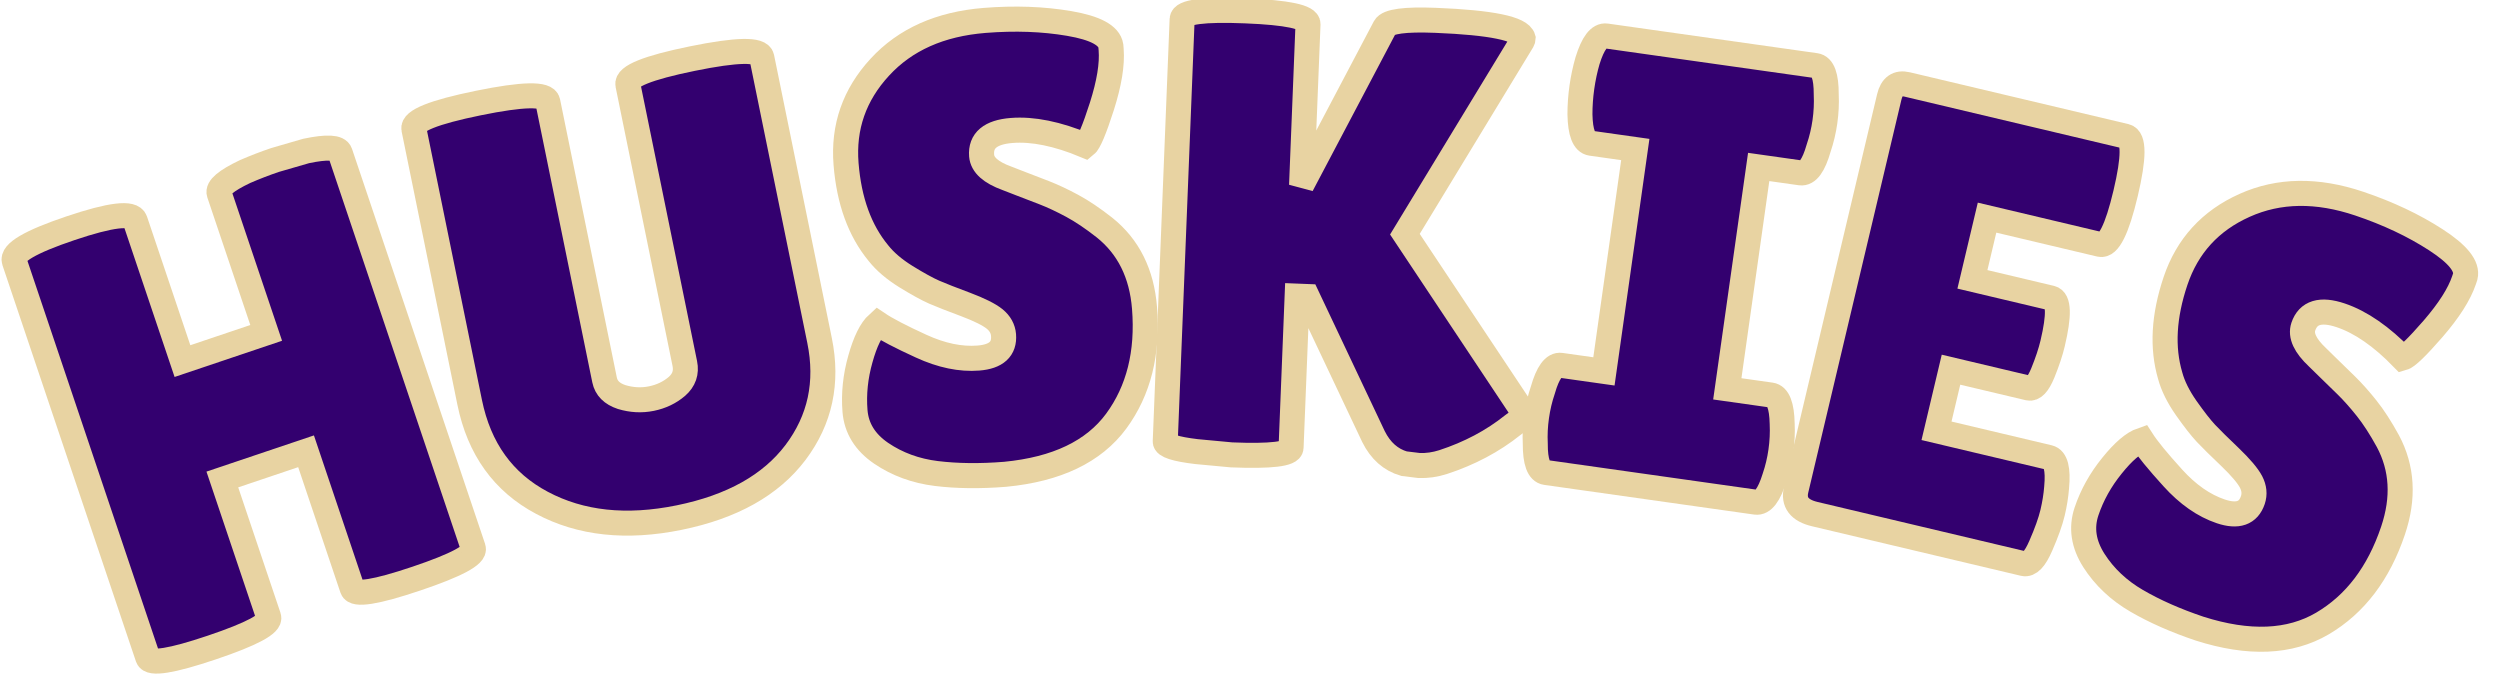
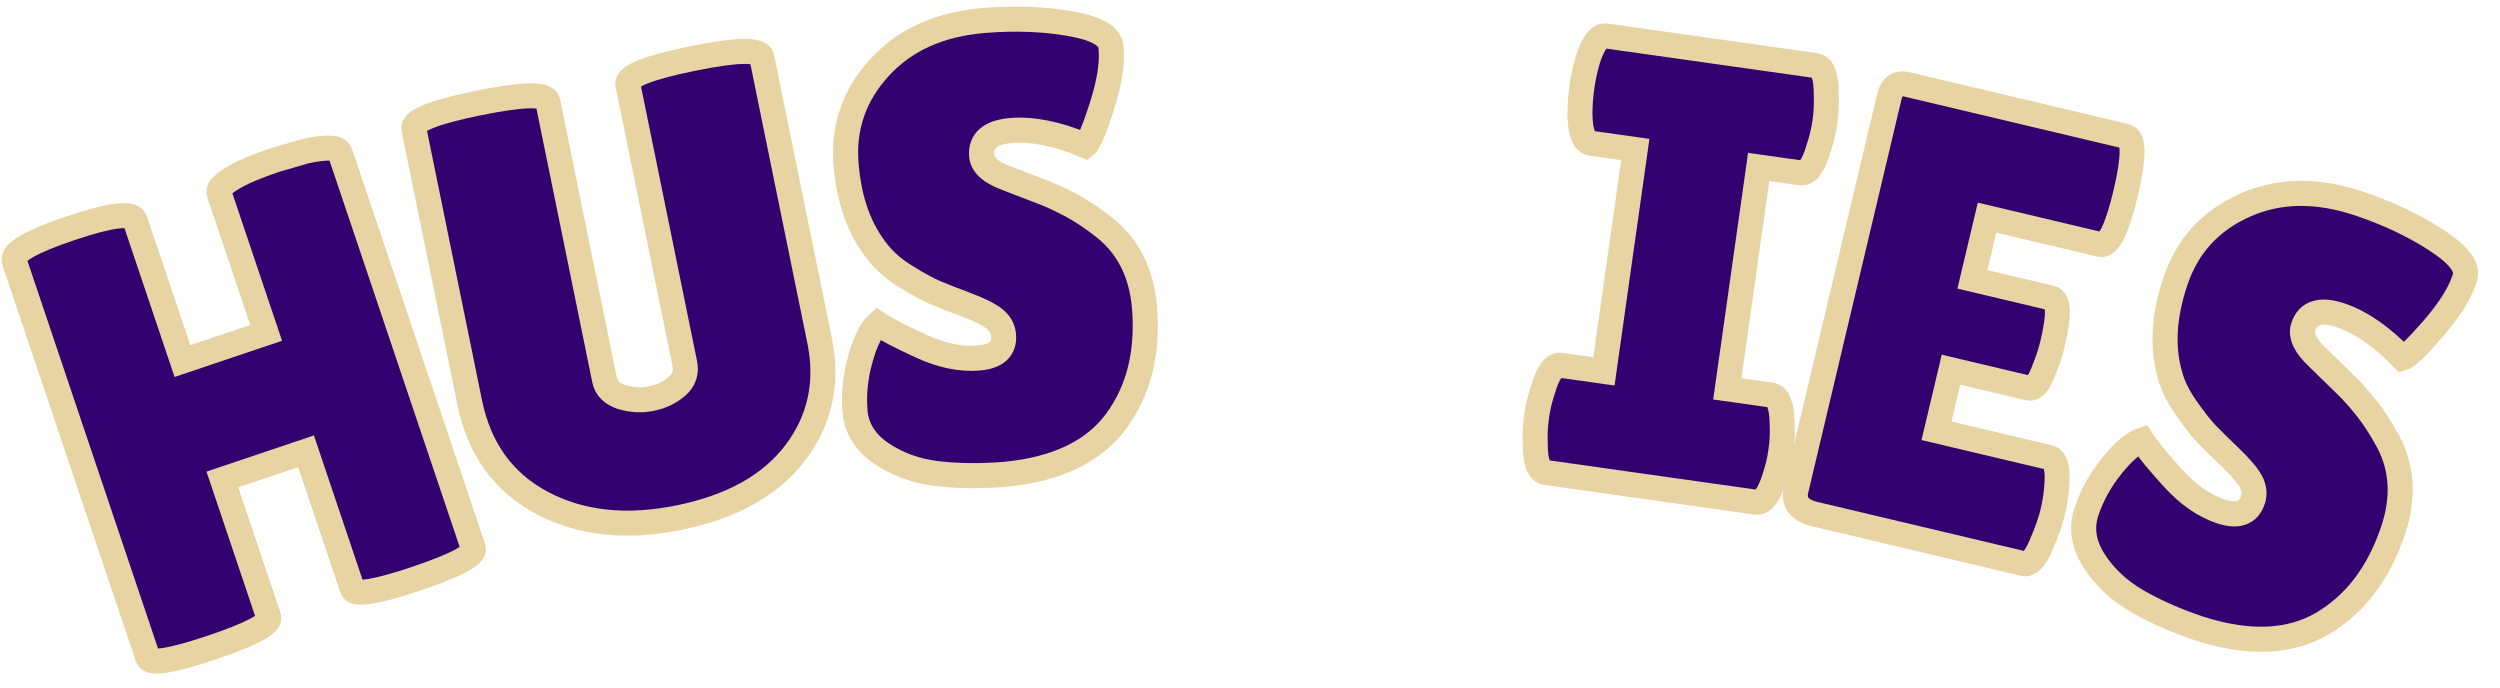
<svg xmlns="http://www.w3.org/2000/svg" version="1.1" width="200" height="55" viewBox="0 0 200 55" xml:space="preserve">
  <desc>Created with Fabric.js 5.3.0</desc>
  <defs>
</defs>
  <g transform="matrix(1 0 0 1 100 27.5)">
    <g style="">
      <g transform="matrix(0.95 -0.32 0.32 0.95 -80.53 4.77)">
        <path style="stroke: rgb(232,211,162); stroke-width: 2; stroke-dasharray: none; stroke-linecap: butt; stroke-dashoffset: 0; stroke-linejoin: miter; stroke-miterlimit: 4; fill: rgb(51,0,111); fill-rule: nonzero; opacity: 1;" paint-order="stroke" transform=" translate(-16.22, 17.66)" d="M 29.92 -34.15 L 29.92 -0.86 Q 29.92 0 24.83 0 Q 19.74 0 19.74 -0.86 L 19.74 -0.86 L 19.74 -12.44 L 12.69 -12.44 L 12.69 -0.86 Q 12.69 0 7.61 0 Q 2.52 0 2.52 -0.86 L 2.52 -0.86 L 2.52 -34.25 Q 2.52 -35.31 7.61 -35.31 Q 12.69 -35.31 12.69 -34.25 L 12.69 -34.25 L 12.69 -22.41 L 19.74 -22.41 L 19.74 -34.15 Q 19.74 -34.85 22.26 -35.15 L 22.26 -35.15 Q 23.57 -35.26 24.83 -35.26 L 24.83 -35.26 L 27.4 -35.15 Q 29.92 -34.85 29.92 -34.15 L 29.92 -34.15 Z" stroke-linecap="round" />
      </g>
      <g transform="matrix(0.98 -0.2 0.2 0.98 -49.61 -3.54)">
        <path style="stroke: rgb(232,211,162); stroke-width: 2; stroke-dasharray: none; stroke-linecap: butt; stroke-dashoffset: 0; stroke-linejoin: miter; stroke-miterlimit: 4; fill: rgb(51,0,111); fill-rule: nonzero; opacity: 1;" paint-order="stroke" transform=" translate(-15.71, 17.38)" d="M 18.99 -11.48 L 18.99 -34.25 Q 18.99 -35.26 24.45 -35.26 Q 29.92 -35.26 29.92 -34.25 L 29.92 -34.25 L 29.92 -11.13 Q 29.92 -5.99 26.24 -2.74 Q 22.56 0.5 16.09 0.5 Q 9.62 0.5 5.57 -2.85 Q 1.51 -6.19 1.51 -11.89 L 1.51 -11.89 L 1.51 -34.2 Q 1.51 -35.2 6.98 -35.2 Q 12.44 -35.2 12.44 -34.2 L 12.44 -34.2 L 12.44 -11.48 Q 12.44 -10.48 13.5 -9.87 L 13.5 -9.87 Q 14.61 -9.27 15.81 -9.27 Q 17.02 -9.27 18.01 -9.82 Q 18.99 -10.38 18.99 -11.48 L 18.99 -11.48 Z" stroke-linecap="round" />
      </g>
      <g transform="matrix(1 -0.08 0.08 1 -20.74 -7.69)">
        <path style="stroke: rgb(232,211,162); stroke-width: 2; stroke-dasharray: none; stroke-linecap: butt; stroke-dashoffset: 0; stroke-linejoin: miter; stroke-miterlimit: 4; fill: rgb(51,0,111); fill-rule: nonzero; opacity: 1;" paint-order="stroke" transform=" translate(-13.29, 17.61)" d="M 3.83 -12.29 L 3.83 -12.29 Q 4.78 -11.53 7.13 -10.22 Q 9.47 -8.91 11.61 -8.91 Q 13.75 -8.91 13.75 -10.58 L 13.75 -10.58 Q 13.75 -11.33 13.15 -11.91 Q 12.54 -12.49 10.93 -13.25 Q 9.32 -14 8.51 -14.43 Q 7.71 -14.86 6.37 -15.84 Q 5.04 -16.82 4.33 -17.88 L 4.33 -17.88 Q 2.32 -20.75 2.32 -25.18 Q 2.32 -29.61 5.62 -32.66 Q 8.91 -35.71 14.25 -35.71 L 14.25 -35.71 Q 17.88 -35.71 20.95 -34.93 Q 24.02 -34.15 24.12 -32.89 L 24.12 -32.89 Q 24.12 -32.74 24.12 -32.59 L 24.12 -32.59 Q 24.12 -30.82 23.02 -28.13 Q 21.91 -25.43 21.46 -25.13 L 21.46 -25.13 Q 18.23 -26.79 15.69 -26.79 Q 13.15 -26.79 13.15 -24.98 L 13.15 -24.98 Q 13.15 -23.87 15.01 -23.02 L 15.01 -23.02 Q 15.41 -22.82 16.17 -22.46 Q 16.92 -22.11 17.9 -21.63 Q 18.89 -21.15 20.02 -20.42 Q 21.15 -19.69 22.46 -18.48 L 22.46 -18.48 Q 25.13 -15.97 25.13 -11.84 L 25.13 -11.84 Q 25.13 -6.45 22.16 -3.02 Q 19.19 0.4 12.99 0.5 L 12.99 0.5 Q 9.97 0.5 7.53 0 Q 5.09 -0.5 3.27 -1.96 Q 1.46 -3.42 1.46 -5.49 Q 1.46 -7.55 2.22 -9.59 Q 2.97 -11.63 3.83 -12.29 Z" stroke-linecap="round" />
      </g>
      <g transform="matrix(1 0.04 -0.04 1 8.22 -8.38)">
-         <path style="stroke: rgb(232,211,162); stroke-width: 2; stroke-dasharray: none; stroke-linecap: butt; stroke-dashoffset: 0; stroke-linejoin: miter; stroke-miterlimit: 4; fill: rgb(51,0,111); fill-rule: nonzero; opacity: 1;" paint-order="stroke" transform=" translate(-16.85, 17.58)" d="M 12.59 -12.84 L 12.59 -0.71 Q 12.59 0.05 7.86 0.05 L 7.86 0.05 L 5.04 -0.1 Q 2.52 -0.3 2.52 -0.81 L 2.52 -0.81 L 2.52 -34.6 Q 2.52 -35.46 7.55 -35.46 Q 12.59 -35.46 12.59 -34.6 L 12.59 -34.6 L 12.59 -21.71 L 18.74 -34.6 Q 19.09 -35.31 22.76 -35.31 L 22.76 -35.31 Q 29.46 -35.31 29.82 -34.15 L 29.82 -34.15 Q 29.82 -34.05 29.77 -33.95 L 29.77 -33.95 L 21 -18.13 L 31.18 -4.08 Q 31.18 -3.98 30.22 -3.22 L 30.22 -3.22 Q 27.9 -1.21 24.78 -0.05 L 24.78 -0.05 Q 23.82 0.3 22.87 0.3 L 22.87 0.3 L 21.66 0.2 Q 20.05 -0.2 19.14 -1.86 L 19.14 -1.86 L 13.4 -12.84 L 12.59 -12.84 Z" stroke-linecap="round" />
-       </g>
+         </g>
      <g transform="matrix(0.99 0.14 -0.14 0.99 34.51 -5.97)">
        <path style="stroke: rgb(232,211,162); stroke-width: 2; stroke-dasharray: none; stroke-linecap: butt; stroke-dashoffset: 0; stroke-linejoin: miter; stroke-miterlimit: 4; fill: rgb(51,0,111); fill-rule: nonzero; opacity: 1;" paint-order="stroke" transform=" translate(-10.83, 17.63)" d="M 2.37 -8.66 L 5.84 -8.66 L 5.84 -26.59 L 2.27 -26.59 Q 1.41 -26.59 1.06 -28.76 L 1.06 -28.76 Q 0.91 -29.82 0.91 -30.92 Q 0.91 -32.03 1.06 -33.09 L 1.06 -33.09 Q 1.41 -35.26 2.27 -35.26 L 2.27 -35.26 L 19.19 -35.26 Q 20.05 -35.26 20.35 -33.09 L 20.35 -33.09 Q 20.55 -32.03 20.55 -30.92 Q 20.55 -29.82 20.35 -28.76 L 20.35 -28.76 Q 20.05 -26.59 19.19 -26.59 L 19.19 -26.59 L 15.81 -26.59 L 15.81 -8.66 L 19.34 -8.66 Q 20.2 -8.66 20.55 -6.5 L 20.55 -6.5 Q 20.75 -5.44 20.75 -4.33 Q 20.75 -3.22 20.55 -2.17 L 20.55 -2.17 Q 20.2 0 19.34 0 L 19.34 0 L 2.37 0 Q 1.51 0 1.21 -2.17 L 1.21 -2.17 Q 1.01 -3.22 1.01 -4.33 Q 1.01 -5.44 1.21 -6.5 L 1.21 -6.5 Q 1.51 -8.66 2.37 -8.66 L 2.37 -8.66 Z" stroke-linecap="round" />
      </g>
      <g transform="matrix(0.97 0.23 -0.23 0.97 57.3 -1.56)">
-         <path style="stroke: rgb(232,211,162); stroke-width: 2; stroke-dasharray: none; stroke-linecap: butt; stroke-dashoffset: 0; stroke-linejoin: miter; stroke-miterlimit: 4; fill: rgb(51,0,111); fill-rule: nonzero; opacity: 1;" paint-order="stroke" transform=" translate(-12.74, 17.63)" d="M 12.39 -21.25 L 18.89 -21.25 Q 19.84 -21.25 19.84 -17.73 L 19.84 -17.73 Q 19.84 -16.67 19.62 -15.24 Q 19.39 -13.8 18.79 -13.8 L 18.79 -13.8 L 12.39 -13.8 L 12.39 -8.76 L 21.66 -8.76 Q 22.51 -8.76 22.82 -6.55 L 22.82 -6.55 Q 22.97 -5.59 22.97 -4.51 Q 22.97 -3.42 22.66 -1.71 Q 22.36 0 21.66 0 L 21.66 0 L 4.43 0 Q 2.52 0 2.52 -1.56 L 2.52 -1.56 L 2.52 -33.95 Q 2.52 -35.26 3.68 -35.26 L 3.68 -35.26 L 21.71 -35.26 Q 22.76 -35.26 22.76 -30.8 Q 22.76 -26.34 21.71 -26.34 L 21.71 -26.34 L 12.39 -26.34 L 12.39 -21.25 Z" stroke-linecap="round" />
+         <path style="stroke: rgb(232,211,162); stroke-width: 2; stroke-dasharray: none; stroke-linecap: butt; stroke-dashoffset: 0; stroke-linejoin: miter; stroke-miterlimit: 4; fill: rgb(51,0,111); fill-rule: nonzero; opacity: 1;" paint-order="stroke" transform=" translate(-12.74, 17.63)" d="M 12.39 -21.25 L 18.89 -21.25 Q 19.84 -21.25 19.84 -17.73 L 19.84 -17.73 Q 19.84 -16.67 19.62 -15.24 Q 19.39 -13.8 18.79 -13.8 L 18.79 -13.8 L 12.39 -13.8 L 12.39 -8.76 L 21.66 -8.76 Q 22.51 -8.76 22.82 -6.55 L 22.82 -6.55 Q 22.97 -5.59 22.97 -4.51 Q 22.97 -3.42 22.66 -1.71 Q 22.36 0 21.66 0 L 4.43 0 Q 2.52 0 2.52 -1.56 L 2.52 -1.56 L 2.52 -33.95 Q 2.52 -35.26 3.68 -35.26 L 3.68 -35.26 L 21.71 -35.26 Q 22.76 -35.26 22.76 -30.8 Q 22.76 -26.34 21.71 -26.34 L 21.71 -26.34 L 12.39 -26.34 L 12.39 -21.25 Z" stroke-linecap="round" />
      </g>
      <g transform="matrix(0.95 0.32 -0.32 0.95 82.04 5.68)">
        <path style="stroke: rgb(232,211,162); stroke-width: 2; stroke-dasharray: none; stroke-linecap: butt; stroke-dashoffset: 0; stroke-linejoin: miter; stroke-miterlimit: 4; fill: rgb(51,0,111); fill-rule: nonzero; opacity: 1;" paint-order="stroke" transform=" translate(-13.29, 17.61)" d="M 3.83 -12.29 L 3.83 -12.29 Q 4.78 -11.53 7.13 -10.22 Q 9.47 -8.91 11.61 -8.91 Q 13.75 -8.91 13.75 -10.58 L 13.75 -10.58 Q 13.75 -11.33 13.15 -11.91 Q 12.54 -12.49 10.93 -13.25 Q 9.32 -14 8.51 -14.43 Q 7.71 -14.86 6.37 -15.84 Q 5.04 -16.82 4.33 -17.88 L 4.33 -17.88 Q 2.32 -20.75 2.32 -25.18 Q 2.32 -29.61 5.62 -32.66 Q 8.91 -35.71 14.25 -35.71 L 14.25 -35.71 Q 17.88 -35.71 20.95 -34.93 Q 24.02 -34.15 24.12 -32.89 L 24.12 -32.89 Q 24.12 -32.74 24.12 -32.59 L 24.12 -32.59 Q 24.12 -30.82 23.02 -28.13 Q 21.91 -25.43 21.46 -25.13 L 21.46 -25.13 Q 18.23 -26.79 15.69 -26.79 Q 13.15 -26.79 13.15 -24.98 L 13.15 -24.98 Q 13.15 -23.87 15.01 -23.02 L 15.01 -23.02 Q 15.41 -22.82 16.17 -22.46 Q 16.92 -22.11 17.9 -21.63 Q 18.89 -21.15 20.02 -20.42 Q 21.15 -19.69 22.46 -18.48 L 22.46 -18.48 Q 25.13 -15.97 25.13 -11.84 L 25.13 -11.84 Q 25.13 -6.45 22.16 -3.02 Q 19.19 0.4 12.99 0.5 L 12.99 0.5 Q 9.97 0.5 7.53 0 Q 5.09 -0.5 3.27 -1.96 Q 1.46 -3.42 1.46 -5.49 Q 1.46 -7.55 2.22 -9.59 Q 2.97 -11.63 3.83 -12.29 Z" stroke-linecap="round" />
      </g>
    </g>
  </g>
</svg>